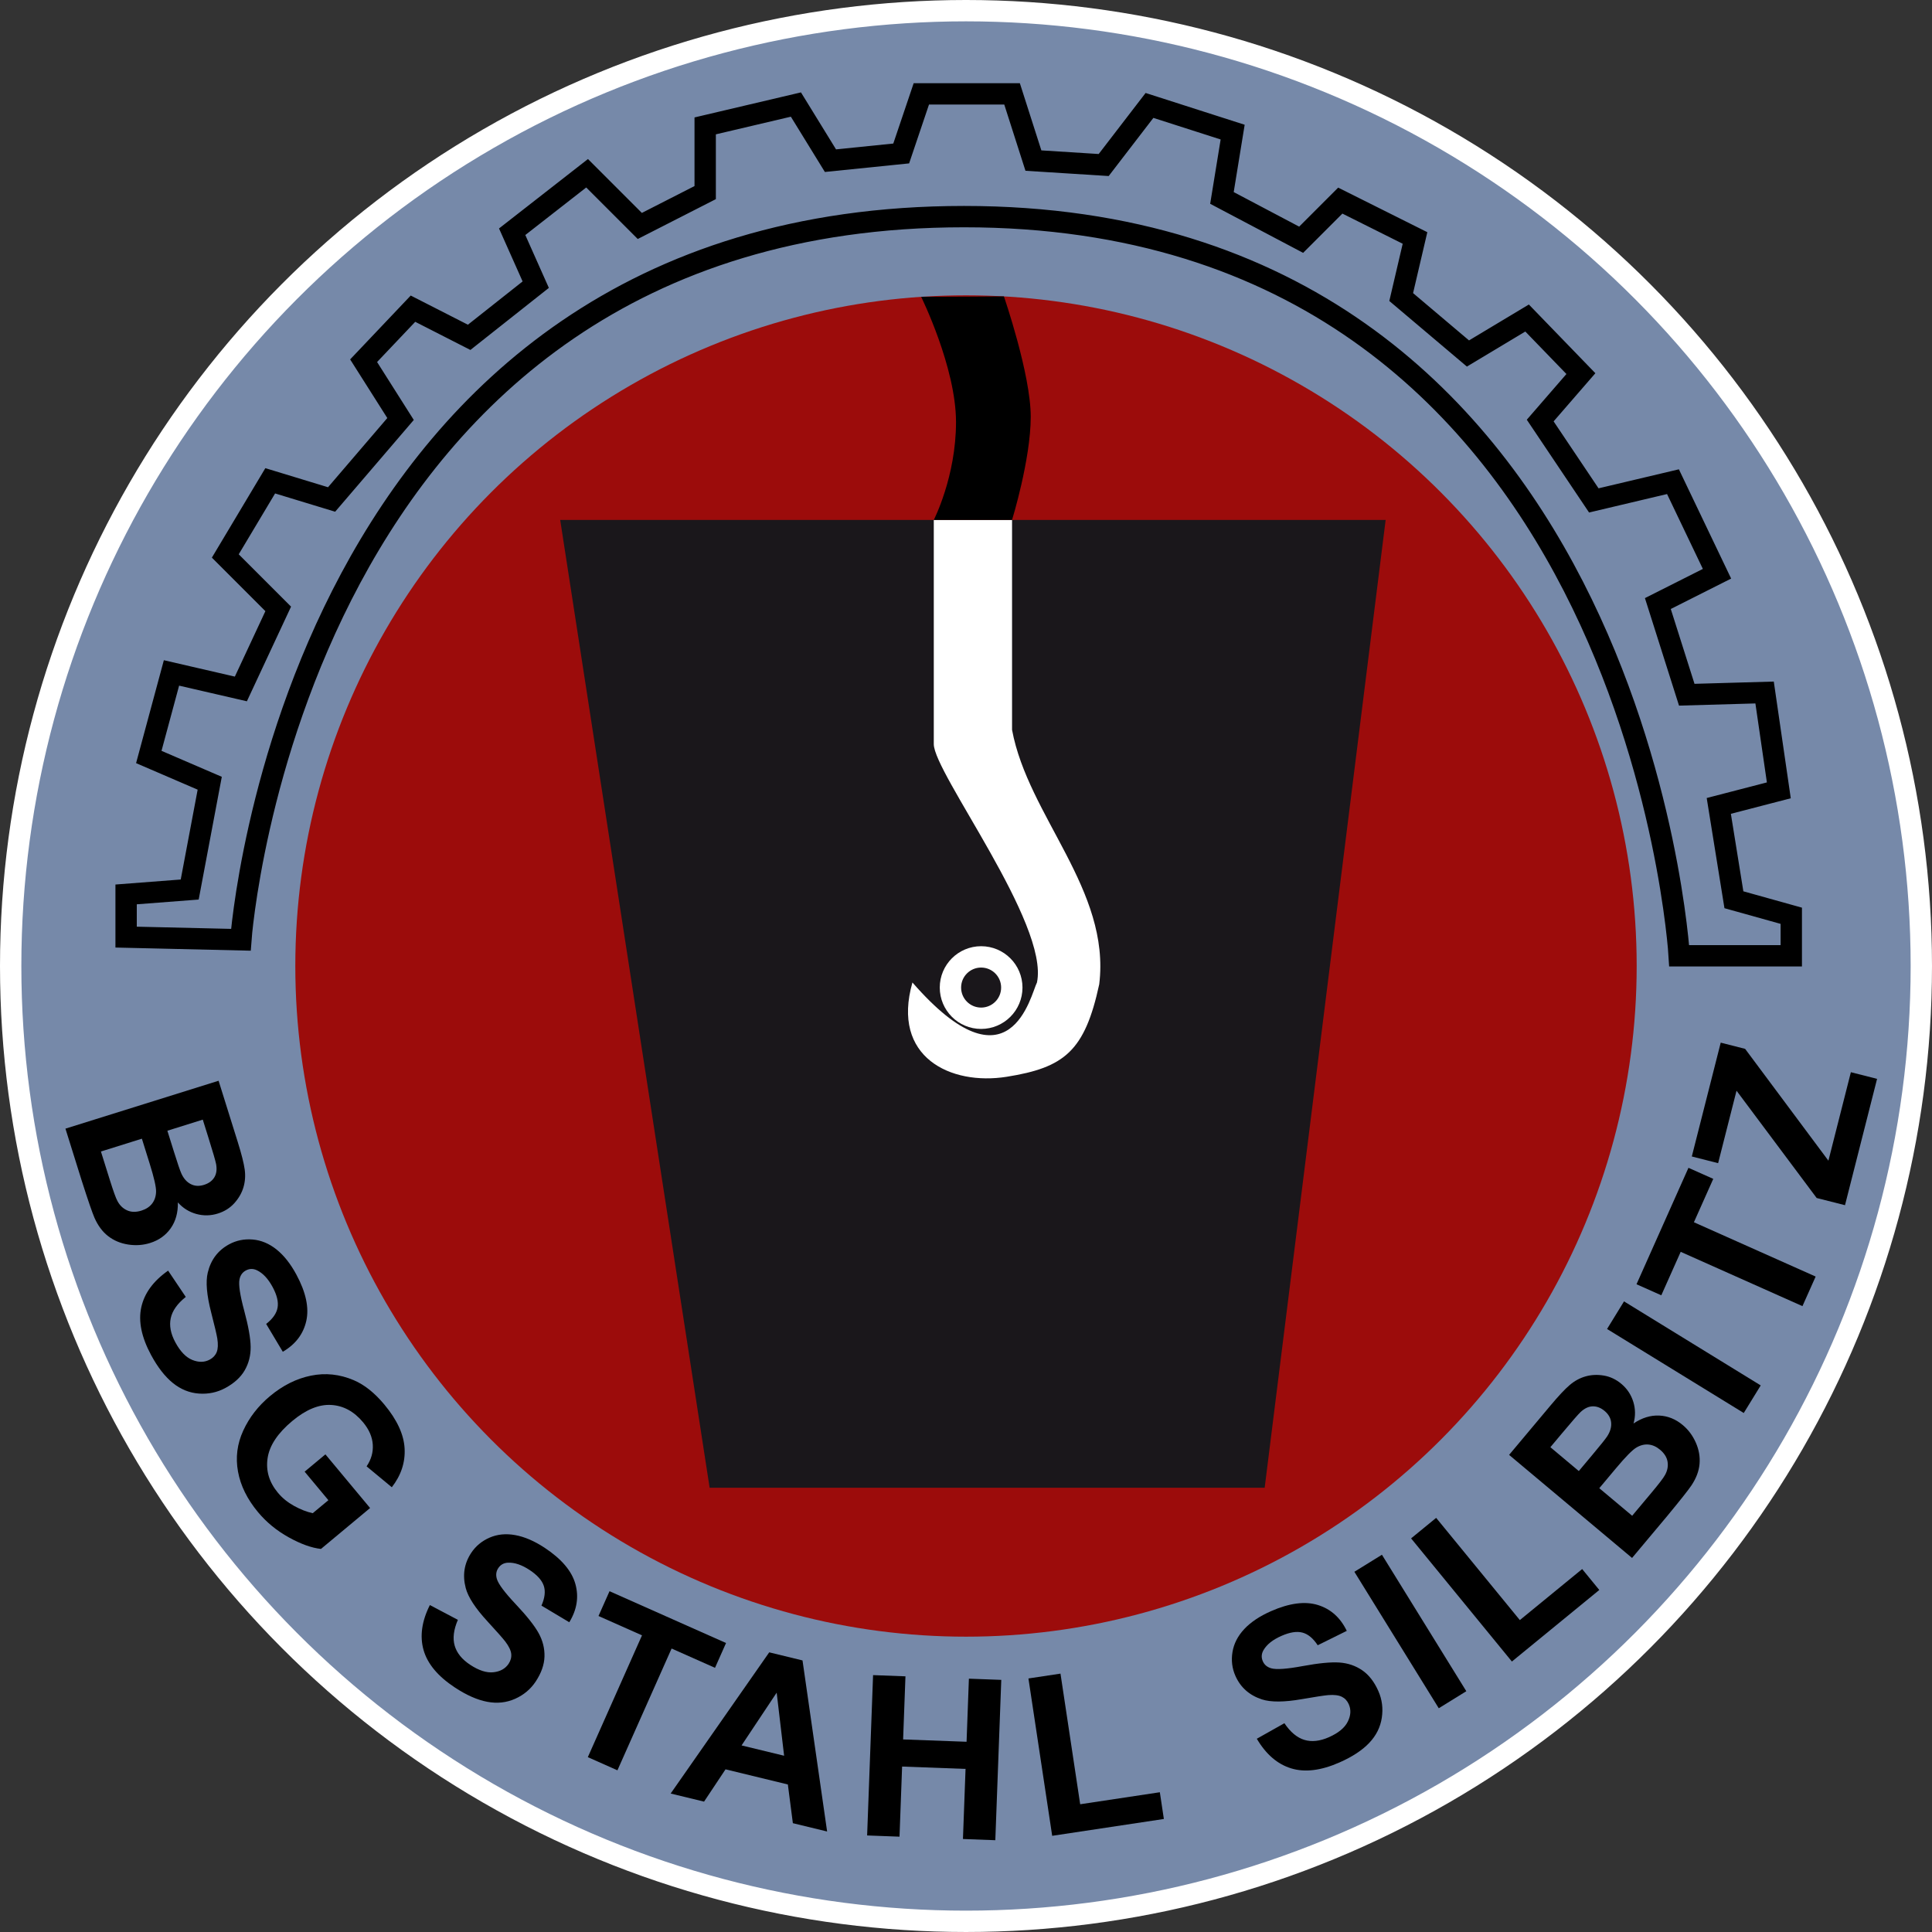
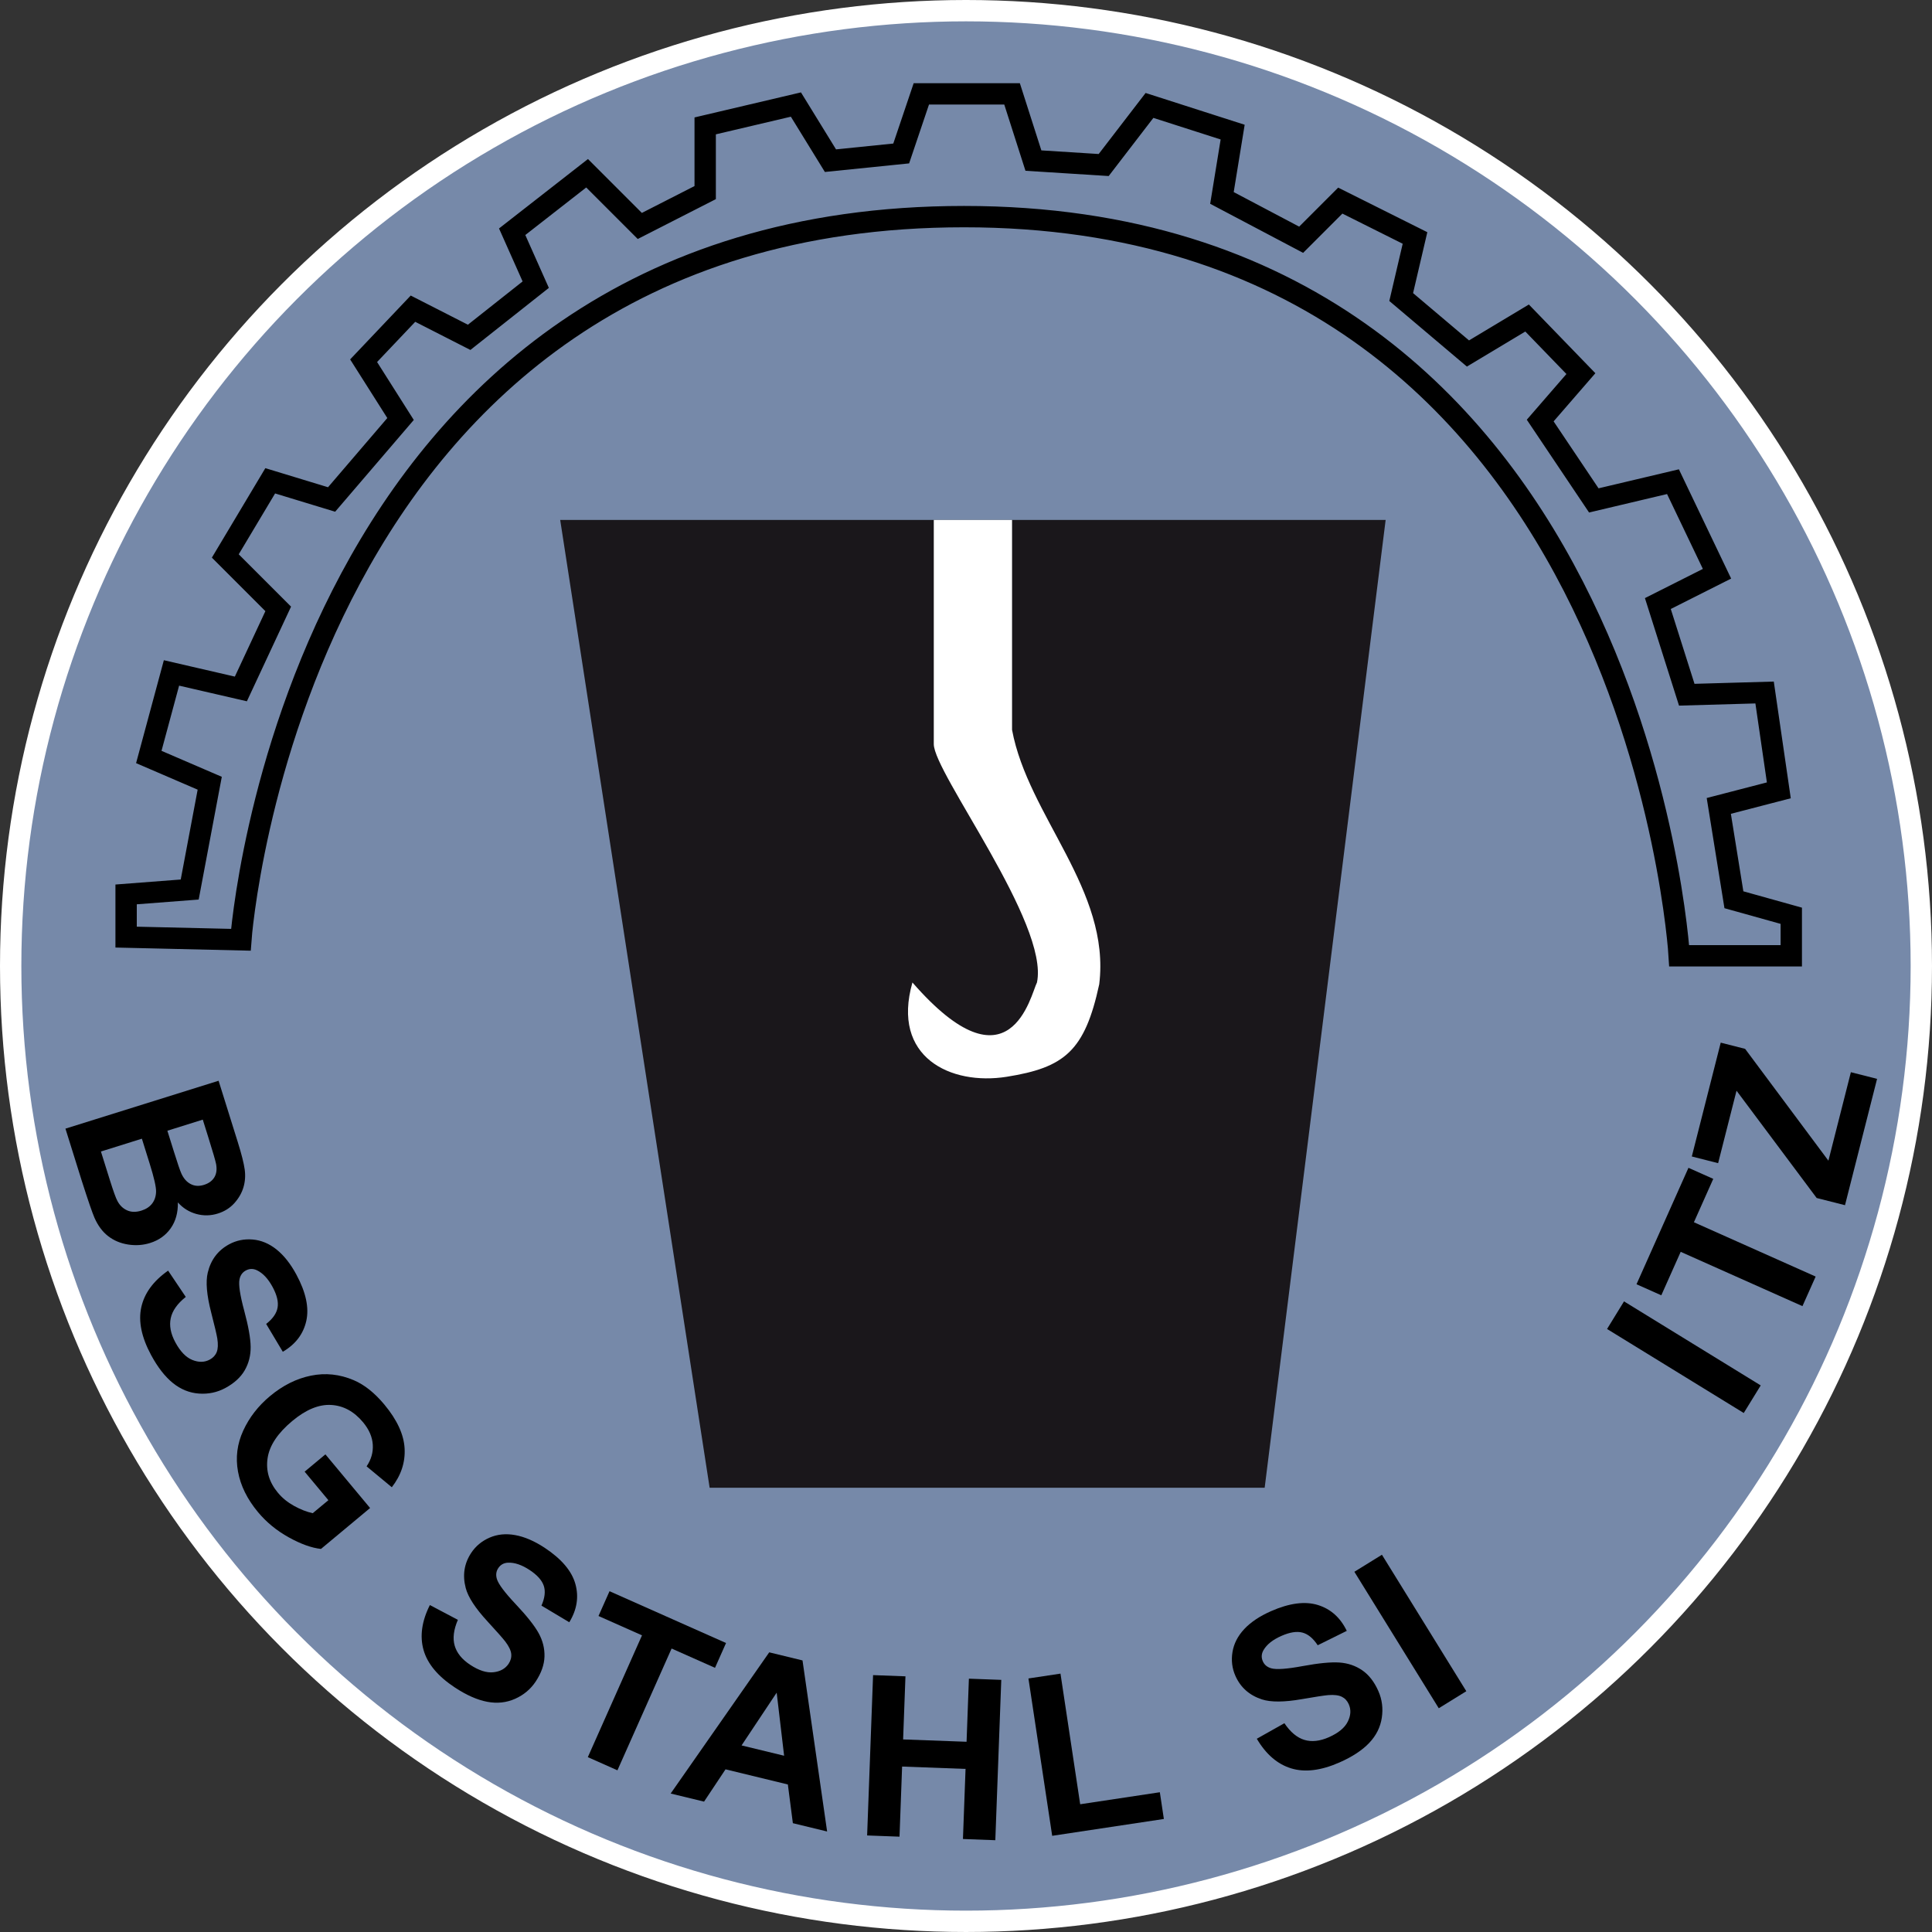
<svg xmlns="http://www.w3.org/2000/svg" version="1.0" x="0px" y="0px" width="452.501px" height="452.5px" viewBox="0 0 452.501 452.5" enable-background="new 0 0 452.501 452.5" xml:space="preserve">
  <rect x="0" y="0" width="452.501" height="452.5" fill="#333333" stroke="none" />
  <g id="Ebene_2">
    <circle fill="#7689A9" stroke="#FFFFFF" stroke-width="5" cx="226.25" cy="226.25" r="223.75" />
  </g>
  <g id="Ebene_3">
-     <circle fill="#9C0C0B" cx="226.25" cy="226.25" r="157.083" />
-   </g>
+     </g>
  <g id="Ebene_4">
    <polygon fill="#1A171B" points="131.205,121.777 324.537,121.777 296.204,348.445 166.205,348.445  " />
    <path fill="#FFFFFF" d="M218.705,121.777c0,0,0,45.73,0,52.5s27.083,42.083,24.167,55.833c-1.46,2.812-6.226,26.327-29.167,0   c-5,17.499,8.934,24.181,22.083,22.084c13.509-2.155,18.281-5.991,21.667-21.667c2.708-22.084-16.667-39.375-20.417-59.584v-49.167   H218.705z" />
-     <circle fill="#1A171B" stroke="#FFFFFF" stroke-width="5" cx="229.792" cy="231.302" r="7.187" />
  </g>
  <g id="Ebene_5">
    <g>
      <path d="M51.197,253.127l4.485,14.336c0.887,2.837,1.431,4.99,1.633,6.46c0.198,1.47,0.094,2.871-0.31,4.204    c-0.408,1.338-1.12,2.568-2.137,3.691c-1.02,1.123-2.303,1.929-3.852,2.412c-1.68,0.527-3.362,0.557-5.049,0.093    c-1.685-0.469-3.123-1.367-4.308-2.7c0.047,2.388-0.512,4.404-1.679,6.06c-1.165,1.655-2.783,2.808-4.854,3.452    c-1.632,0.508-3.336,0.63-5.114,0.352c-1.78-0.273-3.335-0.928-4.667-1.953c-1.333-1.025-2.406-2.466-3.222-4.321    c-0.507-1.167-1.499-4.053-2.975-8.657l-3.82-12.212L51.197,253.127z M33.231,266.697l-9.592,3.003l2.097,6.699    c0.818,2.612,1.409,4.243,1.772,4.897c0.534,1.016,1.284,1.743,2.256,2.183c0.969,0.439,2.09,0.464,3.364,0.063    c1.077-0.337,1.908-0.884,2.495-1.641c0.586-0.757,0.897-1.68,0.93-2.773c0.034-1.094-0.464-3.291-1.495-6.582L33.231,266.697z     M47.494,262.234l-8.293,2.598l1.484,4.746c0.881,2.822,1.472,4.561,1.769,5.22c0.532,1.196,1.266,2.036,2.199,2.52    c0.93,0.493,1.975,0.552,3.132,0.19c1.109-0.347,1.915-0.938,2.417-1.763c0.503-0.83,0.639-1.87,0.408-3.12    c-0.144-0.747-0.747-2.822-1.815-6.23L47.494,262.234z" />
      <path d="M39.374,297.6l4.138,6.157c-1.969,1.567-3.144,3.223-3.521,4.976c-0.378,1.748-0.017,3.633,1.078,5.664    c1.161,2.148,2.49,3.525,3.988,4.126c1.499,0.601,2.858,0.571,4.075-0.088c0.782-0.42,1.324-1.011,1.626-1.768    c0.3-0.752,0.347-1.812,0.137-3.174c-0.152-0.928-0.632-2.969-1.444-6.123c-1.043-4.063-1.309-7.163-0.794-9.302    c0.723-3.013,2.393-5.225,5.011-6.636c1.685-0.913,3.517-1.284,5.499-1.123c1.982,0.166,3.84,0.938,5.579,2.319    c1.736,1.387,3.291,3.345,4.663,5.889c2.24,4.15,3.016,7.769,2.329,10.85c-0.688,3.076-2.522,5.488-5.503,7.236l-3.896-6.519    c1.543-1.206,2.435-2.476,2.671-3.818c0.239-1.343-0.15-2.954-1.165-4.834c-1.047-1.938-2.266-3.242-3.656-3.911    c-0.892-0.43-1.766-0.415-2.623,0.049c-0.784,0.425-1.274,1.113-1.472,2.075c-0.254,1.226,0.115,3.667,1.101,7.329    s1.489,6.494,1.509,8.491c0.022,2.002-0.44,3.823-1.387,5.474c-0.946,1.641-2.466,3.032-4.556,4.16    c-1.896,1.021-3.955,1.455-6.177,1.294s-4.255-0.986-6.1-2.476c-1.844-1.494-3.54-3.672-5.092-6.543    c-2.256-4.185-3.022-7.915-2.3-11.201C33.814,302.893,35.909,300.032,39.374,297.6z" />
      <path d="M71.35,344.685l4.865-4.053l10.466,12.568l-11.504,9.58c-2.2-0.239-4.714-1.143-7.544-2.71    c-2.828-1.567-5.233-3.54-7.214-5.918c-2.515-3.022-4.074-6.182-4.675-9.482c-0.603-3.301-0.198-6.499,1.221-9.59    c1.416-3.091,3.511-5.791,6.282-8.101c3.006-2.505,6.206-4.102,9.592-4.785c3.386-0.688,6.716-0.332,9.988,1.055    c2.5,1.06,4.899,2.964,7.195,5.718c2.986,3.589,4.565,7.017,4.741,10.283s-0.823,6.294-2.996,9.082l-5.906-4.893    c1.079-1.587,1.563-3.286,1.448-5.088c-0.115-1.807-0.873-3.55-2.271-5.234c-2.122-2.544-4.618-3.896-7.484-4.058    c-2.868-0.161-5.89,1.084-9.069,3.73c-3.428,2.856-5.364,5.757-5.808,8.711c-0.445,2.949,0.359,5.659,2.416,8.125    c1.017,1.226,2.276,2.246,3.778,3.076s2.959,1.401,4.375,1.709l3.666-3.047L71.35,344.685z" />
      <path d="M100.681,375.925l6.559,3.462c-0.994,2.314-1.243,4.331-0.747,6.05c0.493,1.714,1.704,3.208,3.63,4.482    c2.04,1.343,3.861,1.924,5.464,1.743c1.605-0.181,2.787-0.85,3.55-2.002c0.488-0.742,0.688-1.519,0.597-2.329    c-0.094-0.806-0.553-1.758-1.385-2.856c-0.571-0.747-1.96-2.319-4.167-4.717c-2.842-3.081-4.541-5.688-5.101-7.817    c-0.789-2.998-0.364-5.732,1.273-8.218c1.054-1.597,2.492-2.793,4.315-3.589c1.822-0.791,3.828-0.991,6.011-0.591    c2.187,0.396,4.485,1.387,6.895,2.974c3.938,2.603,6.332,5.42,7.185,8.457c0.852,3.037,0.377,6.03-1.423,8.979l-6.519-3.896    c0.791-1.792,0.976-3.335,0.549-4.629s-1.531-2.529-3.313-3.706c-1.841-1.216-3.533-1.787-5.071-1.719    c-0.991,0.044-1.754,0.474-2.29,1.289c-0.491,0.737-0.596,1.582-0.315,2.524c0.356,1.196,1.836,3.174,4.438,5.933    c2.6,2.759,4.385,5.015,5.349,6.768c0.962,1.753,1.417,3.579,1.364,5.474c-0.055,1.899-0.736,3.838-2.044,5.825    c-1.185,1.797-2.795,3.149-4.828,4.063c-2.034,0.908-4.216,1.147-6.545,0.703c-2.329-0.439-4.857-1.558-7.582-3.354    c-3.966-2.617-6.407-5.542-7.325-8.774C98.29,383.215,98.78,379.705,100.681,375.925z" />
      <path d="M137.677,411.55l12.689-28.53l-10.189-4.531l2.583-5.806l27.288,12.134l-2.583,5.811l-10.166-4.521l-12.688,28.525    L137.677,411.55z" />
      <path d="M193.722,428.962l-8.022-1.948l-1.174-9.067l-14.597-3.545l-5.029,7.563l-7.822-1.895L180.165,387l7.796,1.895    L193.722,428.962z M183.651,411.218l-1.742-14.775l-8.224,12.358L183.651,411.218z" />
      <path d="M203.094,429.89l1.392-37.554l7.584,0.283l-0.548,14.78l14.861,0.547l0.546-14.775l7.583,0.278l-1.395,37.554    l-7.582-0.283l0.61-16.416l-14.86-0.552l-0.607,16.421L203.094,429.89z" />
      <path d="M246.437,429.973l-5.562-36.855l7.505-1.133l4.614,30.596l18.657-2.813l0.942,6.26L246.437,429.973z" />
      <path d="M294.361,407.239l6.465-3.638c1.406,2.09,2.969,3.389,4.681,3.906c1.711,0.513,3.62,0.303,5.734-0.625    c2.234-0.991,3.711-2.207,4.426-3.652c0.721-1.445,0.797-2.798,0.237-4.067c-0.358-0.815-0.903-1.401-1.631-1.758    c-0.729-0.361-1.782-0.493-3.154-0.391c-0.938,0.078-3.013,0.396-6.221,0.952c-4.128,0.718-7.239,0.737-9.333,0.059    c-2.945-0.962-5.02-2.803-6.221-5.527c-0.774-1.748-0.999-3.604-0.68-5.566c0.32-1.963,1.24-3.755,2.757-5.381    c1.517-1.616,3.597-3.013,6.237-4.18c4.316-1.904,7.981-2.388,10.999-1.46c3.013,0.928,5.273,2.949,6.777,6.06l-6.807,3.369    c-1.079-1.636-2.275-2.627-3.594-2.969s-2.954-0.083-4.909,0.781c-2.02,0.889-3.416,1.997-4.192,3.33    c-0.498,0.859-0.552,1.733-0.156,2.622c0.356,0.811,1.006,1.357,1.95,1.631c1.199,0.347,3.665,0.176,7.396-0.518    c3.728-0.688,6.589-0.967,8.584-0.83s3.774,0.742,5.342,1.816c1.565,1.074,2.829,2.7,3.786,4.873    c0.869,1.968,1.136,4.058,0.801,6.26c-0.334,2.202-1.318,4.165-2.951,5.884s-3.94,3.237-6.929,4.556    c-4.346,1.919-8.128,2.388-11.343,1.401C299.198,413.196,296.513,410.886,294.361,407.239z" />
      <path d="M336.979,400.095l-19.766-31.963l6.455-3.989l19.763,31.963L336.979,400.095z" />
-       <path d="M354.107,389.153l-23.61-28.843l5.871-4.805l19.6,23.94l14.598-11.953l4.011,4.902L354.107,389.153z" />
-       <path d="M353.453,340.754l9.651-11.514c1.908-2.28,3.428-3.901,4.558-4.858c1.128-0.962,2.363-1.631,3.706-2.012    c1.348-0.381,2.764-0.444,4.26-0.195c1.497,0.249,2.864,0.898,4.114,1.943c1.345,1.128,2.28,2.529,2.798,4.204    c0.518,1.67,0.532,3.364,0.054,5.078c1.982-1.328,3.984-1.948,6.006-1.855c2.021,0.088,3.864,0.83,5.527,2.227    c1.312,1.094,2.329,2.466,3.057,4.111c0.728,1.65,1.019,3.311,0.874,4.985s-0.776,3.354-1.904,5.044    c-0.708,1.06-2.6,3.447-5.684,7.178l-8.218,9.805L353.453,340.754z M363.121,338.953l6.66,5.586l3.193-3.813    c1.899-2.266,3.05-3.701,3.444-4.307c0.716-1.094,1.028-2.163,0.936-3.213c-0.09-1.045-0.604-1.958-1.533-2.739    c-0.889-0.747-1.818-1.104-2.788-1.084c-0.967,0.024-1.917,0.474-2.847,1.343c-0.549,0.522-1.973,2.153-4.266,4.888    L363.121,338.953z M374.576,348.557l7.7,6.455l4.512-5.386c1.756-2.095,2.813-3.472,3.164-4.136    c0.568-0.996,0.776-2.021,0.623-3.076c-0.154-1.05-0.74-2.007-1.764-2.866c-0.863-0.723-1.771-1.128-2.727-1.216    c-0.955-0.083-1.899,0.156-2.84,0.718c-0.938,0.562-2.517,2.163-4.733,4.81L374.576,348.557z" />
      <path d="M408.411,330.945l-32.016-19.678l3.972-6.465l32.017,19.683L408.411,330.945z" />
      <path d="M422.159,305.916l-28.516-12.72l-4.543,10.181l-5.807-2.588l12.168-27.271l5.809,2.588l-4.533,10.161l28.513,12.72    L422.159,305.916z" />
      <path d="M432.125,282.273l-6.636-1.685l-18.771-25.132l-4.31,16.973l-6.162-1.567l6.771-26.66l5.715,1.455l19.507,26.191    l5.261-20.723l6.136,1.558L432.125,282.273z" />
    </g>
  </g>
  <g id="Ebene_6">
    <path fill="none" stroke="#000000" stroke-width="5" d="M29.537,219.485v-10l14.895-1.145l4.689-24.896l-14.271-6.146l5.313-19.688   l16.25,3.75l8.75-18.75l-12.395-12.395l10.52-17.605l14.375,4.375l16.15-18.85l-8.65-13.65l11.563-12.188l13.154,6.711   l15.596-12.336l-5.52-12.395l17.551-13.699l12.344,12.344l15.313-7.813V29.485l21.25-5l8.09,13.147l16.572-1.688l4.713-13.959   h21.25l5,15.625l16.46,1.041l10.728-13.957l19.479,6.249l-2.51,15.417l18.553,9.792l9.165-9.166l17.5,8.75l-3.235,13.835   l15.638,13.223l13.848-8.308l12.603,13.021l-9.531,10.991l12.554,18.707l18.542-4.387l10.313,21.563l-13.854,6.98l6.771,21.355   l18.229-0.521l3.335,22.916l-14.063,3.646l3.54,21.979l13.438,3.75v9.375h-26.25c0,0-10.278-173.125-167.5-173.125   S56.412,220.11,56.412,220.11L29.537,219.485z" />
-     <path d="M215.75,69.524c0,0,8.162,16.523,8.162,29.336s-5.208,22.917-5.208,22.917h18.333c0,0,4.375-14.167,4.375-24.167   s-6.284-28.191-6.284-28.191S221.651,69.524,215.75,69.524z" />
  </g>
</svg>